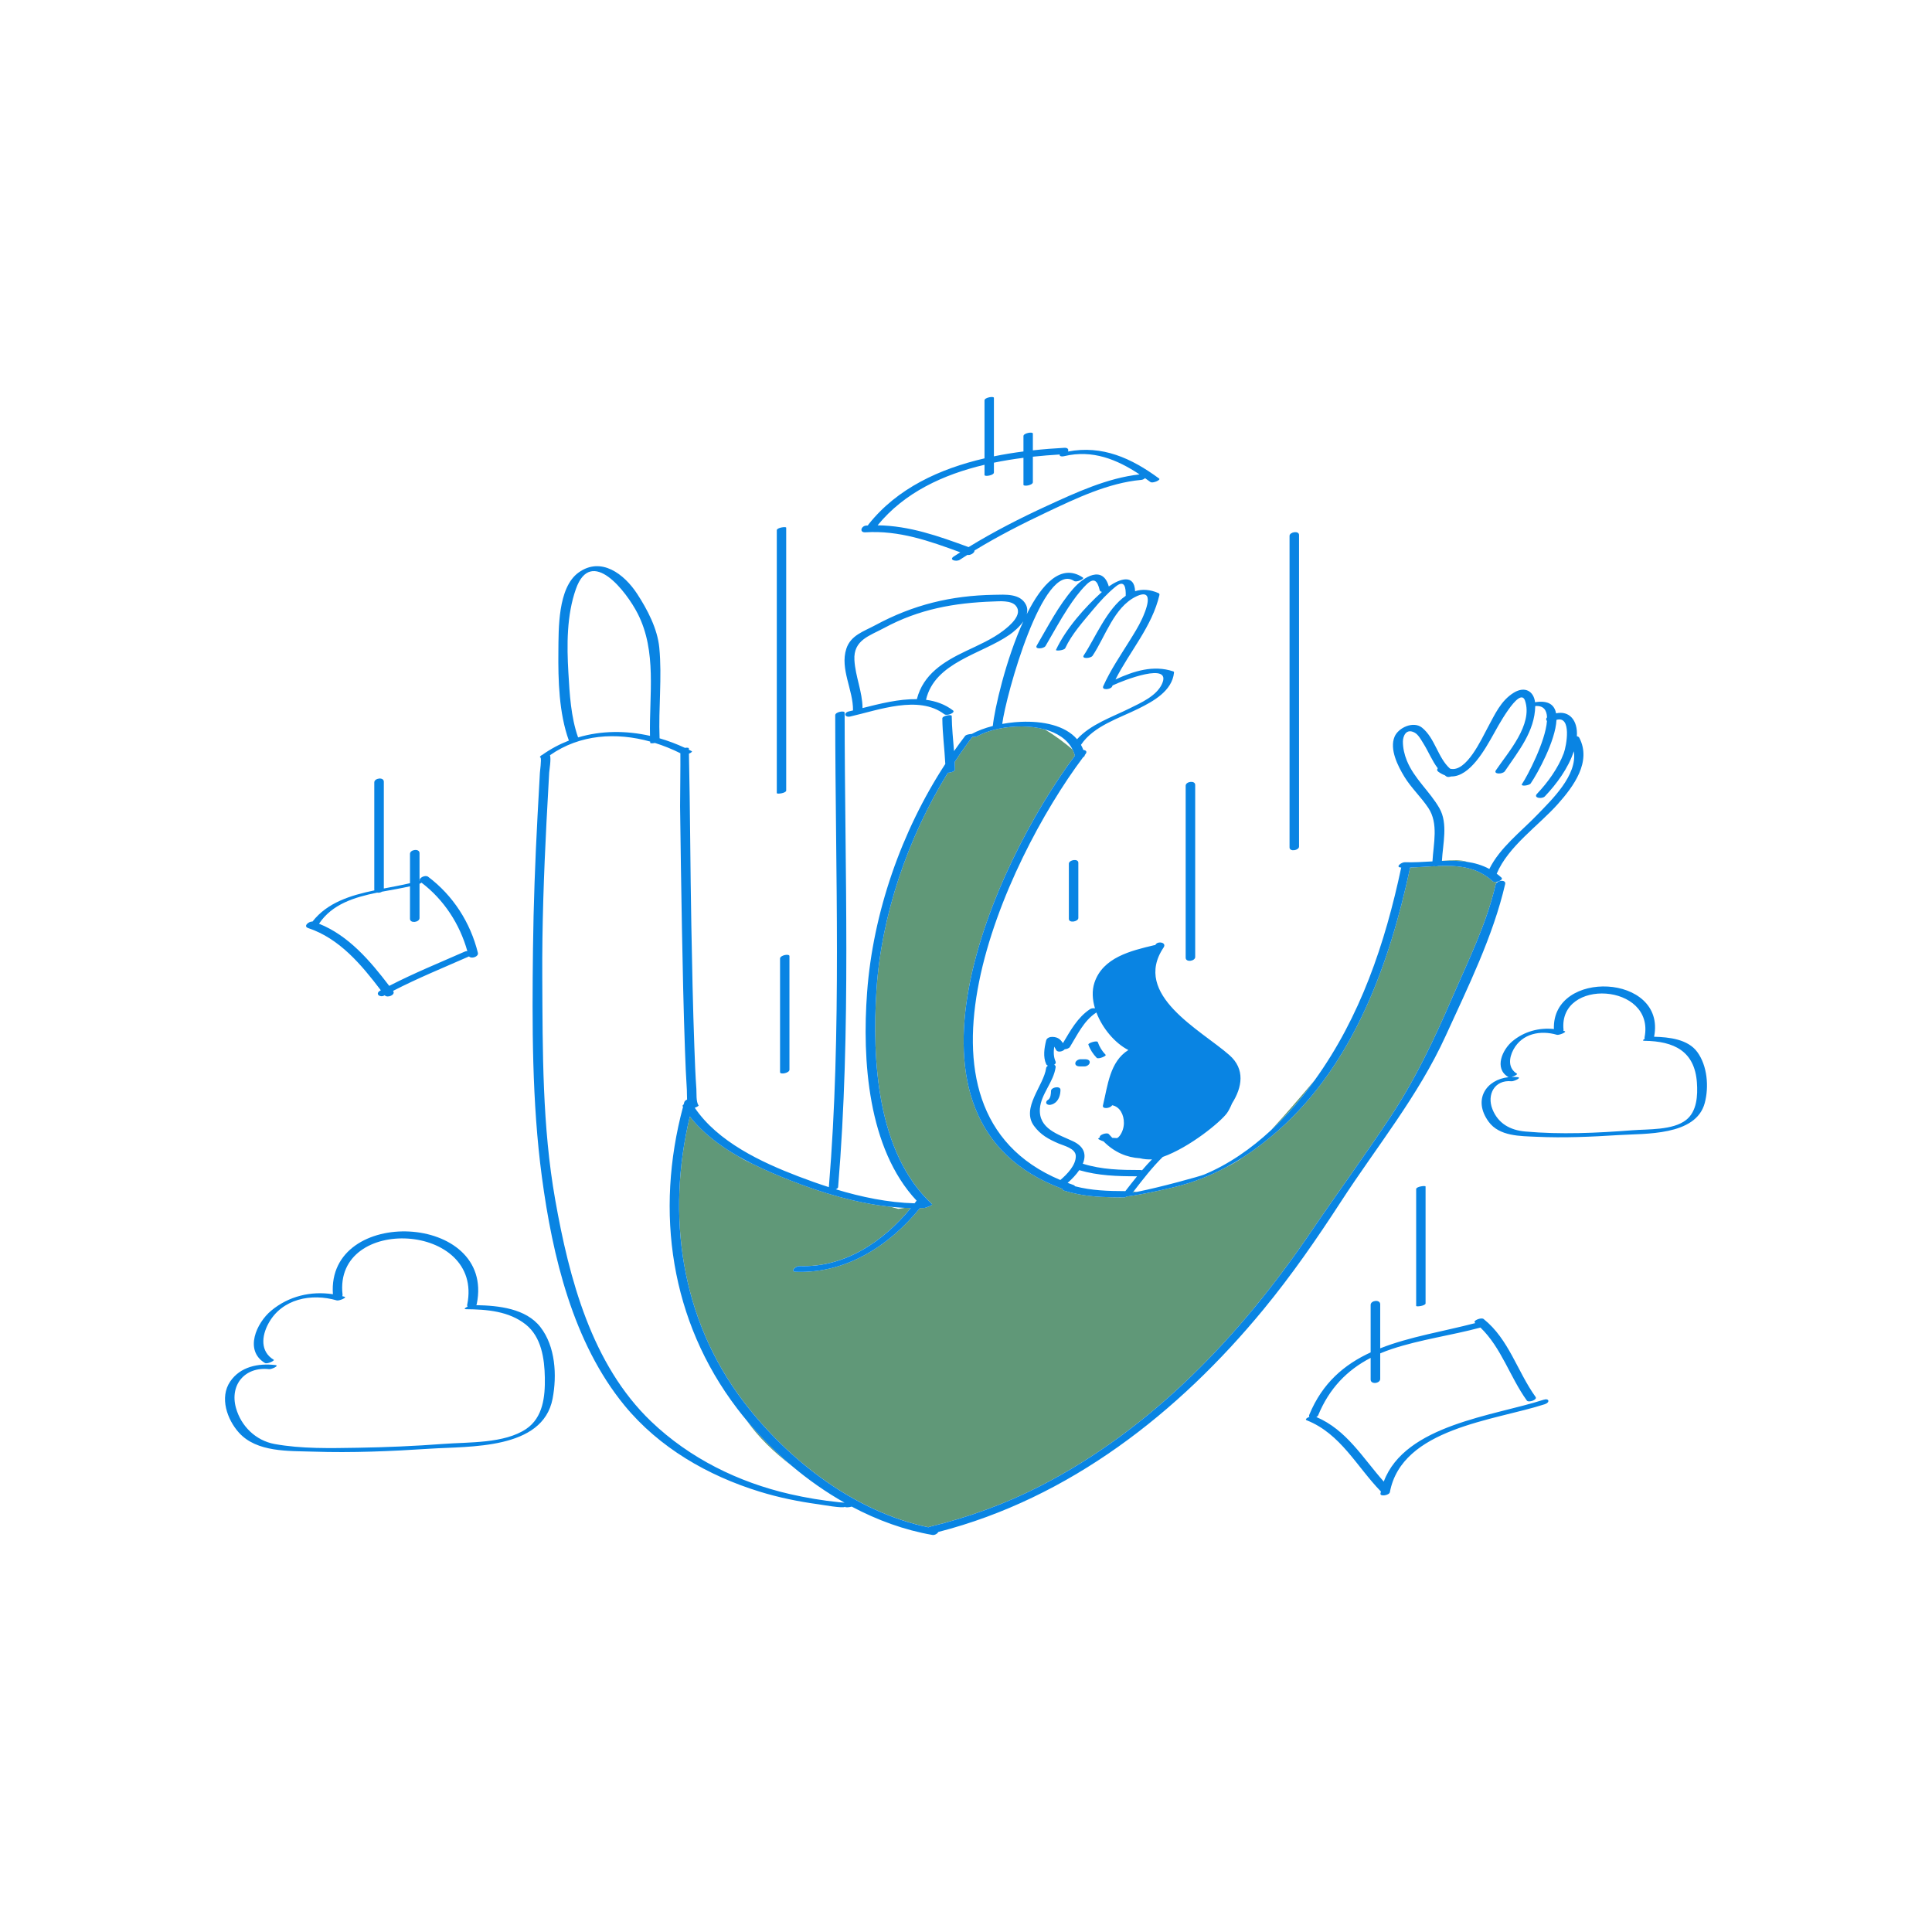
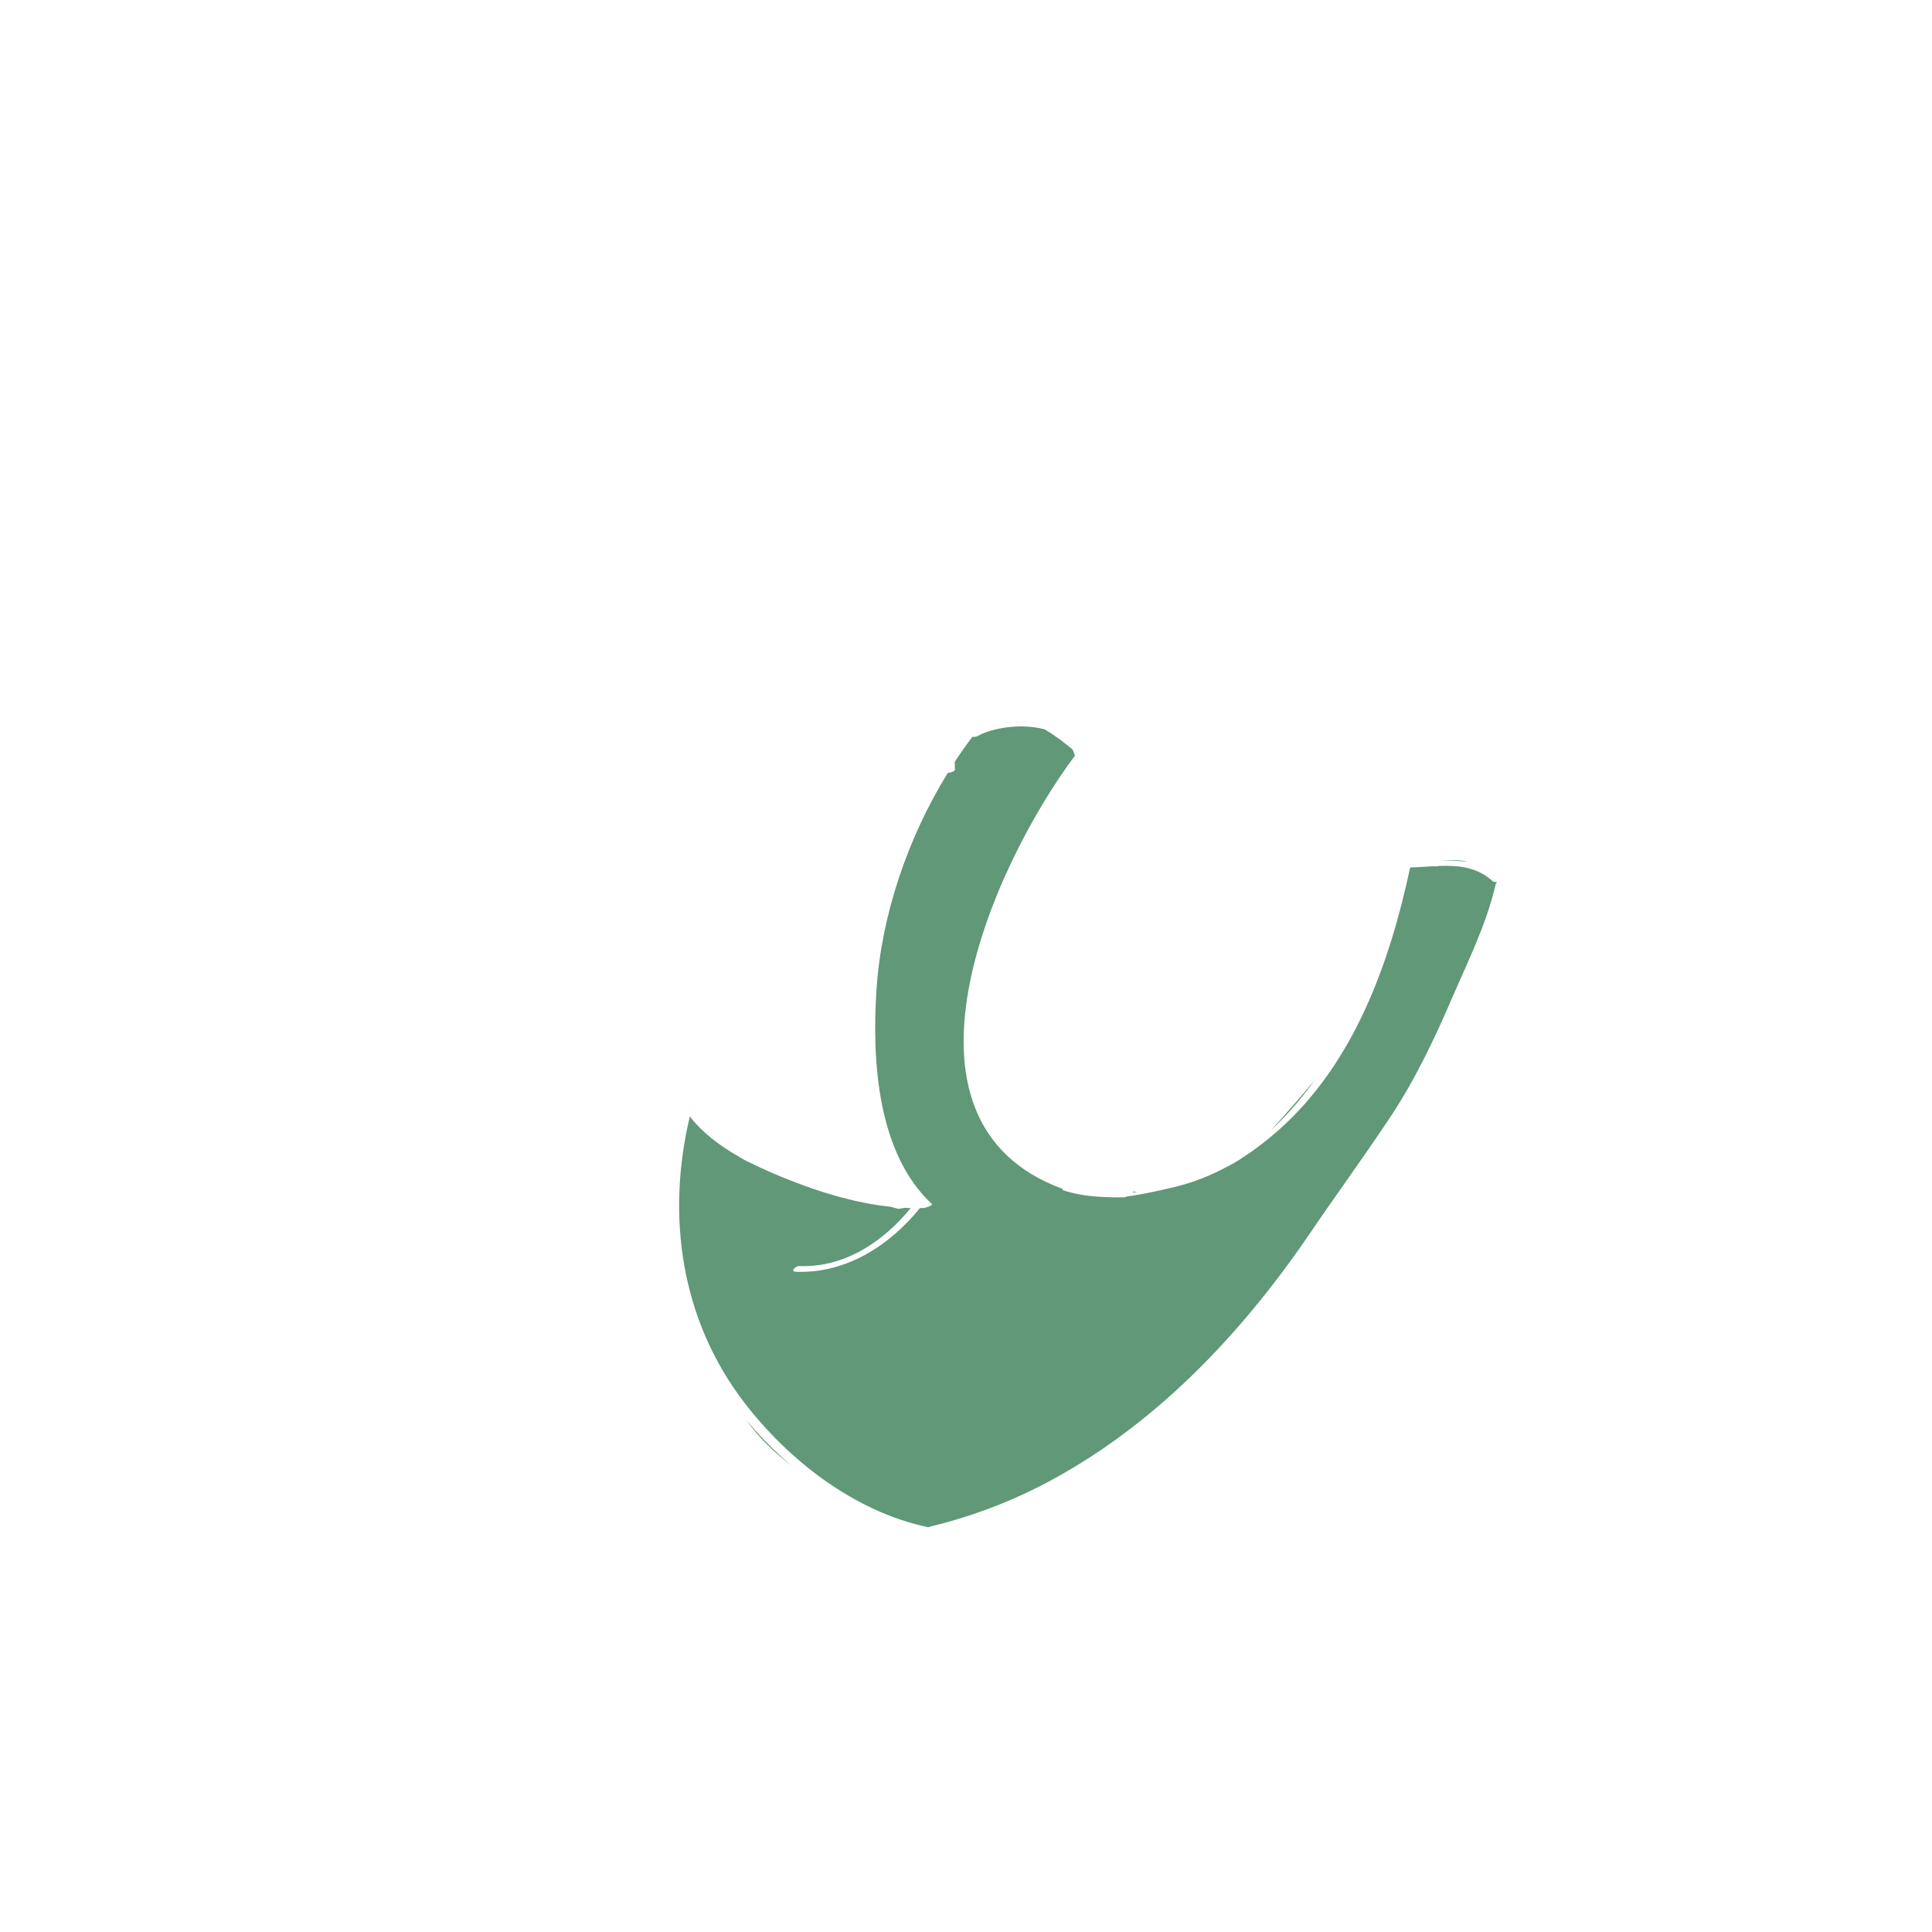
<svg xmlns="http://www.w3.org/2000/svg" id="Layer_1" width="595.28" height="595.28" viewBox="0 0 595.28 595.28">
  <path id="color_x5F_2" fill="#609878" d="M391.628 348.228c4.413-4.775 9.401-10.591 13.43-15.39-1.153 1.599-2.336 3.184-3.578 4.739C398.512 341.292 395.213 344.901 391.628 348.228zm68.318-76.691c-4.891-4.471-10.736-4.948-16.767-4.716-.416.128-.875.158-1.232.055-2.48.129-4.982.339-7.454.407-6.311 29.544-17.304 60.326-40.528 80.922-3.484 3.09-7.118 5.896-10.938 8.354-1.433 1.048-3.221 2.076-5.208 3.06-4.859 2.602-10.013 4.654-15.532 6.026-1.008.25-9.509 2.301-15.083 3.01-.302.168-.633.281-.938.281-4.714-.002-9.346-.108-13.915-.968-.038.003-.06.005-.06.005s-.028-.014-.07-.033c-1.435-.275-2.863-.619-4.286-1.064-.449-.141-.615-.356-.605-.591-56.635-20.843-21.516-99.526 3.868-133.458-.183-.671-.423-1.299-.718-1.886-2.093-1.768-5.34-4.328-8.643-6.231-4.393-1.185-9.576-1.111-14.014-.209-.283.101-.595.171-.889.196-2.213.517-4.205 1.239-5.77 2.112-.356.199-1.037.278-1.568.23-1.879 2.489-3.699 5.053-5.434 7.705.037.78.066 1.56.077 2.341.008.594-1.329.995-2.19 1.016-12.346 20.023-20.495 43.868-21.993 66.904-1.399 21.526.156 50.255 17.104 65.993.229.212-.785.758-1.663.978-.287.129-.575.218-.796.227-.417.016-.836.015-1.254.022-9.412 11.605-22.807 20.216-38.204 19.631-1.965-.075-.083-1.81 1.094-1.765 13.856.525 25.804-7.497 34.287-17.873-.608-.014-1.217-.033-1.827-.062l-2.007.317s-.89-.237-2.408-.651c-10.554-1.112-21.128-4.286-30.76-8.077-3.894-1.533-7.988-3.251-11.988-5.256-1.526-.671-2.949-1.444-4.276-2.283-5.682-3.251-10.914-7.215-14.809-12.203-7.291 30.468-2.811 62.435 16.547 87.847 13.757 18.06 34.262 34.009 56.957 38.727.131-.069.276-.131.45-.173 11.783-2.855 23.226-7.011 34.021-12.544 34.488-17.678 61.741-46.42 83.311-78.175 8.096-11.919 16.644-23.58 24.593-35.581 7.709-11.636 13.439-23.785 18.957-36.552 4.923-11.392 10.632-22.837 13.433-34.989.058-.25.205-.463.403-.638-.063-.06-.14-.13-.213-.198C460.576 271.785 460.172 271.743 459.946 271.537zM229.986 437.575c3.697 5.29 8.597 9.979 13.964 14.065C238.84 447.325 234.144 442.578 229.986 437.575zM350.43 367.201c-.348-.028-.751-.046-1.195-.058-.085.109-.17.219-.255.328C349.434 367.393 349.92 367.301 350.43 367.201zM451.979 265.544c-.062-.022-.125-.051-.187-.071-1.604-.535-4.479-.496-7.513-.228-.001.006-.001.012-.002.018C446.896 265.167 449.478 265.183 451.979 265.544zM312.558 222.538c.645-.059 1.292-.102 1.941-.131C313.867 222.416 313.219 222.459 312.558 222.538z" />
-   <path id="color_x5F_1" d="M326.751 335.829c-.026 1.589-.554 3.367-2.027 4.197-.596.336-1.417.604-2.065.22-.579-.343-.284-1.053.202-1.327.872-.491.958-1.903.973-2.803C323.853 334.977 326.774 334.446 326.751 335.829zm13.911-10.832c-1.079-1.11-1.906-2.453-2.421-3.913-.212-.6-3.07.287-2.898.776.545 1.544 1.441 2.916 2.579 4.087C338.402 326.443 341.019 325.364 340.662 324.997zM335.763 327.375c.081-.769-.758-1.006-1.354-1.006-.5.0-1 0-1.5.0-.652.0-1.514.497-1.588 1.203-.081.769.758 1.006 1.354 1.006.5.0 1 0 1.5.0C334.827 328.577 335.688 328.08 335.763 327.375zm77.39 42.894c-7.435 11.455-15.203 22.684-23.893 33.232-26.196 31.799-59.752 58.136-100.153 68.521-.27.533-1.112 1.042-1.841.915-8.593-1.491-16.967-4.547-24.839-8.728-.906.288-2.207.301-2.063.023-.331.642-7.204-.604-8.257-.748-6.111-.833-12.184-2.075-18.082-3.894-15.929-4.911-30.924-13.54-41.607-26.547-15.878-19.333-22.207-46.084-25.455-70.388-3.092-23.14-3.021-46.979-2.743-70.29.162-13.661.674-27.313 1.402-40.954.237-4.445.506-8.89.729-13.336.024-.486.509-3.905.231-4.64-.166-.038-.258-.104-.218-.203.005-.012.013-.021.018-.032.03-.066.069-.124.112-.178.022-.027.043-.054.067-.083.106-.126.303-.253.543-.368 2.595-1.841 5.337-3.295 8.176-4.391-3.058-8.423-3.325-18.632-3.233-27.465.071-6.878-.223-19.657 6.217-24.307 6.935-5.007 14.072.462 18.036 6.534 3.157 4.836 6.271 10.753 6.838 16.61.889 9.195-.287 18.671.087 27.932 2.666.77 5.279 1.759 7.81 2.938.405-.062.776-.073.952-.02.116.008.201.061.255.159.003.148.005.297.008.445.302.149.604.297.902.453.237.123-.242.481-.88.758.379 17.616.412 35.244.737 52.862.232 12.526.479 25.054.934 37.574.156 4.298.309 8.601.619 12.891.093 1.275-.148 3.941.68 5.042.096.127-.495.491-1.175.739 7.119 10.501 20.487 16.767 31.894 21.128 3.069 1.173 6.218 2.299 9.421 3.324 3.998-48.365 1.987-96.953 1.962-145.415.0-1.016 2.897-1.518 2.898-.776.025 48.717 2.045 97.56-2.008 146.178-.022.264-.317.503-.712.677 7.906 2.395 16.111 4.098 24.268 4.314.21-.273.42-.546.625-.821-15.079-16.087-16.785-43.453-15.254-64.151 1.812-24.487 10.534-49.616 24.098-70.399-.234-4.676-.866-9.335-.915-14.021-.009-.876 2.893-1.329 2.898-.776.037 3.623.423 7.229.706 10.84 1.113-1.587 2.25-3.152 3.421-4.679.306-.399 1.319-.57 2.052-.61 1.724-.963 3.965-1.809 6.478-2.456.526-5.229 4.01-20.468 9.398-32.233-1.168 1.716-2.932 3.208-4.227 4.11-8.662 6.031-23.068 8.452-25.753 20.063 3.004.391 5.835 1.376 8.316 3.268.866.66-1.819 1.824-2.682 1.167-7.868-6-20.368-1.249-28.948.703-1.754.398-2.199-1.168-.422-1.572.407-.093.823-.191 1.243-.292.105-6.268-4.082-12.791-2.06-19.008 1.354-4.161 5.36-5.332 8.894-7.239 11.735-6.335 23.364-9.156 36.652-9.384 3.405-.059 8.032-.465 9.798 3.049.482.959.505 1.951.245 2.923 4.691-9.389 10.658-15.761 17.293-11.296.628.422-1.94 1.583-2.709 1.066-9.484-6.382-21.012 35.223-22.133 44.042 1.221-.221 2.479-.395 3.753-.511.645-.059 1.292-.102 1.941-.131 6.795-.304 13.692 1.086 17.358 5.358 4.164-4.604 10.826-6.834 16.198-9.504 3.431-1.705 8.242-3.78 9.955-7.496 3.241-7.026-11.888-1.163-15.194.42-.054.119-.113.234-.166.353-.418.936-3.32 1.224-2.717-.129 2.185-4.897 5.176-9.276 8-13.813 1.401-2.25 2.84-4.519 3.953-6.93.829-1.795 4.422-9.918-1.884-6.853-6.74 3.277-9.439 12.345-13.353 18.224-.565.849-3.501 1.05-2.717-.129 3.398-5.105 7.139-14.391 12.918-18.326.078-2.49-.295-5.137-3.104-2.842-2.554 2.087-4.813 4.537-6.924 7.064-3.026 3.622-6.596 7.58-8.605 11.904-.335.72-3.04.929-2.854.527 3.002-6.461 8.9-13.123 14.172-17.869-.35-.052-.623-.208-.694-.506-.739-3.092-1.828-4.022-4.221-1.628-2.112 2.113-3.873 4.559-5.51 7.051-2.507 3.817-4.653 7.819-6.963 11.75-.516.878-3.442 1.115-2.715-.123 3.506-5.968 6.65-12.236 11.222-17.497 3.266-3.758 9.139-7.334 10.979-.724 3.445-2.406 7.898-3.916 8.106 1.463 2.128-.661 4.506-.582 7.195.584.214.093.363.337.309.571-2.271 9.74-9.105 17.295-13.548 26.051 5.611-2.581 11.689-4.549 17.77-2.506.219.073.285.178.263.395-.589 5.663-6.374 8.82-10.965 11.102-5.953 2.959-13.774 5.315-17.646 11.072-.014.021-.037.04-.056.06.28.499.523 1.028.728 1.588.737.063 1.286.471.691 1.248-.08.104-.16.214-.24.319.021.256-.19.494-.516.684-24.252 32.323-58.847 108.543-7.019 130.254 2.039-1.72 4.838-4.579 4.761-7.416-.063-2.334-3.655-3.131-5.23-3.805-3.13-1.339-5.624-2.682-7.656-5.463-4.026-5.511 3.009-12.387 3.747-17.788.042-.305.259-.561.557-.752-.241-.093-.437-.25-.543-.489-1.009-2.271-.579-4.929-.014-7.261.206-.852 1.204-1.155 1.979-1.125 1.709.064 2.445.805 3.201 1.927 2.328-3.885 4.471-7.903 8.352-10.479.406-.269 1.017-.328 1.522-.239-.814-2.705-.973-5.45-.175-7.88 2.563-7.811 11.25-9.878 18.385-11.573.134-.032.243-.033.36-.044.04-.061.074-.121.115-.182.787-1.172 3.489-.61 2.447.939-9.802 14.583 11.452 25.374 20.288 33.15 4.923 4.333 3.927 9.949.819 14.853-.539 1.292-1.104 2.37-1.581 3.027-1.944 2.674-11.45 10.533-19.788 13.495-3.312 3.267-6.183 7.012-9.02 10.676-.085.109-.17.219-.255.328.454-.079.94-.17 1.45-.271 7.148-1.408 19.287-4.774 20.512-5.28 7.588-3.138 14.556-8.002 20.687-13.693 3.585-3.327 6.884-6.935 9.852-10.65 1.242-1.556 2.425-3.141 3.578-4.739 14.054-19.479 21.709-42.091 26.683-65.552-.005.0-.01.0-.014.0-1.961-.058.049-1.659 1.131-1.627 2.816.083 5.672-.1 8.51-.257.288-5.429 1.928-11.661-1.267-16.462-2.242-3.372-5.304-6.194-7.404-9.647-1.978-3.251-4.629-8.449-3.004-12.318 1.164-2.771 5.796-4.924 8.466-2.776 3.996 3.215 4.874 9.315 8.629 12.63 4.993 1.338 9.728-9.213 11.57-12.591 2.211-4.052 4.037-8.362 8.102-10.837 3.352-2.042 6.104-.482 6.52 2.964.02-.004.04-.01.06-.013 4.106-.647 5.939.867 6.414 3.433 4.055-.913 6.739 2.147 6.405 7.058.327.044.608.195.759.485 3.835 7.388-1.775 14.954-6.59 20.368-5.959 6.701-15.292 13.021-18.846 21.454-.006.014-.016.025-.022.038.501.374.994.776 1.479 1.22.542.495-.622 1.182-1.629 1.318-.433.059-.837.017-1.063-.189-4.891-4.471-10.736-4.948-16.767-4.716-.416.128-.875.158-1.232.055-2.48.129-4.982.339-7.454.407-6.311 29.544-17.304 60.326-40.528 80.922-3.484 3.09-7.118 5.896-10.938 8.354-1.697 1.093-3.435 2.11-5.208 3.06-4.859 2.602-10.013 4.654-15.532 6.026-1.008.25-9.509 2.301-15.083 3.01-.302.168-.633.281-.938.281-4.714-.002-9.346-.108-13.915-.968-.043-.008-.087-.02-.13-.028-1.435-.275-2.863-.619-4.286-1.064-.449-.141-.615-.356-.605-.591-56.635-20.843-21.516-99.526 3.868-133.458-.183-.671-.423-1.299-.718-1.886-1.617-3.216-4.827-5.202-8.643-6.231-4.393-1.185-9.576-1.111-14.014-.209-.283.101-.595.171-.889.196-2.213.517-4.205 1.239-5.77 2.112-.356.199-1.037.278-1.568.23-1.879 2.489-3.699 5.053-5.434 7.705.037.78.066 1.56.077 2.341.008.594-1.329.995-2.19 1.016-12.346 20.023-20.495 43.868-21.993 66.904-1.399 21.526.156 50.255 17.104 65.993.229.212-.785.758-1.663.978-.287.129-.575.218-.796.227-.417.016-.836.015-1.254.022-9.412 11.605-22.807 20.216-38.204 19.631-1.965-.075-.083-1.81 1.094-1.765 13.856.525 25.804-7.497 34.287-17.873-.608-.014-1.217-.033-1.827-.062-1.47-.071-2.941-.179-4.415-.334-10.554-1.112-21.128-4.286-30.76-8.077-3.894-1.533-7.988-3.251-11.988-5.256-1.442-.723-2.873-1.479-4.276-2.283-5.682-3.251-10.914-7.215-14.809-12.203-7.291 30.468-2.811 62.435 16.547 87.847 13.757 18.06 34.262 34.009 56.957 38.727.131-.069.276-.131.45-.173 11.783-2.855 23.226-7.011 34.021-12.544 34.488-17.678 61.741-46.42 83.311-78.175 8.096-11.919 16.644-23.58 24.593-35.581 7.709-11.636 13.439-23.785 18.957-36.552 4.923-11.392 10.632-22.837 13.433-34.989.058-.25.205-.463.403-.638.89-.784 2.827-.769 2.544.458-3.698 16.04-11.503 31.821-18.32 46.752C436.934 337.776 424.215 353.227 413.153 370.269zm30.359-121.241c2.707 4.748 1.031 11.016.768 16.217-.001.006-.001.012-.002.018 2.618-.096 5.2-.08 7.701.281 2.394.345 4.711 1.011 6.913 2.198 3.195-6.52 9.802-11.544 14.708-16.636 4.555-4.727 12.498-12.254 11.316-19.622-1.697 5.215-5.343 10.126-8.919 13.89-.86.906-3.66.512-2.41-.803 3.332-3.507 6.51-7.92 8.226-12.478.881-2.341 2.505-11.677-2.239-10.285-.286 6.434-5.823 16.498-7.958 19.6-.427.621-3.269 1.032-2.646.129 1.568-2.281 7.234-13.075 7.673-19.392-.3-.294-.364-.726.024-1.129-.1-2.263-1.125-3.68-3.635-3.467-.154 7.831-5.141 13.825-9.36 20.066-.669.99-3.628 1.004-2.758-.283 3.745-5.538 11.455-14.066 8.977-21.426-1.635-4.855-8.974 9.008-9.794 10.463-2.45 4.347-7.168 12.984-12.98 12.87-.525.183-1.106.227-1.457.007-.18-.113-.331-.255-.5-.379-.652-.238-1.315-.589-1.989-1.081-.465-.34-.437-.732-.17-1.066-1.772-2.316-2.923-5.25-4.429-7.635-.675-1.069-1.524-2.708-2.68-3.339-2.677-1.461-3.635 1.147-3.638 2.739-.004 2.004.461 4.002 1.212 5.857C435.732 239.946 440.55 243.833 443.512 249.028zM333.628 358.566c.007.002.015.002.021.004 5.788 1.813 11.657 1.937 17.669 1.939.242.0.427.03.563.082.986-1.159 2.006-2.287 3.063-3.376-1.275.085-2.525-.05-3.723-.339-3.981-.233-7.84-1.801-11.19-5.187-.545-.174-1.083-.411-1.601-.712-.164-.096.07-.32.467-.542-.395-.725 2.198-1.644 2.749-.998.35.41.706.788 1.065 1.151.494.029 1.012.058 1.479.082.27-.139.531-.354.786-.688.834-1.092 1.301-2.562 1.316-3.93.031-2.56-1.222-5.068-3.622-5.509-.552.997-3.127 1.276-2.838.069 1.48-6.175 2.121-13.521 7.83-17.078-4.113-2.101-7.996-6.678-9.847-11.58-.032.023-.056.046-.092.07-3.809 2.528-5.737 6.774-8.063 10.55-.254.412-.957.669-1.604.723-.557.702-2.12 1.041-2.595.297-.24-.376-.426-.767-.635-1.109-.231 1.557-.232 3.141.415 4.599.174.392-.051.747-.438.999.309.127.506.37.452.76-.624 4.559-4.522 8.282-4.842 12.739-.448 6.236 5.67 7.928 10.19 10.054C334.305 353.375 334.72 355.964 333.628 358.566zM328.956 364.462c.561.208 1.114.421 1.694.617.33.111.504.261.569.427 5.094 1.335 10.255 1.49 15.522 1.501 1.188-1.53 2.382-3.067 3.609-4.578-.027.001-.057.007-.085.007-6.032-.003-11.929-.185-17.734-1.894C331.564 361.958 330.271 363.311 328.956 364.462zM312.964 186.603c-1.467-1.673-4.97-1.345-6.926-1.276-12.05.423-22.86 2.357-33.612 8.161-4.509 2.434-9.511 3.716-9.168 9.867.282 5.077 2.463 9.712 2.502 14.812 5.281-1.334 11.198-2.839 16.739-2.743 1.956-7.678 8.237-11.551 15.1-14.813 3.899-1.854 8.12-3.674 11.563-6.322C310.964 192.902 315.364 189.344 312.964 186.603zM178.119 227.21c7.149-2.13 14.786-2.146 22.156-.484-.268-12.713 2.166-25.961-3.785-37.654-3.452-6.784-14.341-20.906-19.044-7.596-2.857 8.087-2.81 17.301-2.318 25.766C175.507 213.792 175.896 220.952 178.119 227.21zm82.102 235.791c-5.754-3.248-11.216-7.091-16.271-11.361-5.11-4.315-9.807-9.062-13.964-14.065-.988-1.189-1.947-2.392-2.873-3.607-20.559-26.988-25.333-60.553-16.66-92.941-.035-.057-.076-.109-.11-.166-.104-.172.038-.376.305-.563.063-.229.119-.459.184-.688.099-.352.444-.631.864-.814-.064-1.091-.017-2.222-.063-2.934-.273-4.14-.44-8.288-.588-12.434-.444-12.521-.703-25.048-.933-37.574-.228-12.441-.411-24.884-.567-37.327-.017-1.321.146-13.613.088-16.445-2.526-1.26-5.157-2.331-7.85-3.169-.716.148-1.429.155-1.439-.054-.006-.125-.007-.25-.012-.375-10.437-2.902-21.624-2.266-30.872 4.206.397 1.207-.212 4.661-.249 5.362-.271 5.08-.57 10.158-.829 15.238-.808 15.909-1.382 31.842-1.298 47.773.12 22.845-.016 46.013 3.981 68.576 4.292 24.23 11.202 50.763 29.573 68.34 11.857 11.345 26.858 18.729 42.791 22.381 4.975 1.14 10.013 1.978 15.091 2.491C258.644 462.864 259.372 462.915 260.221 463.001zm140.033-202.16c0-32 0-64 0-96 0-1.436-2.924-.93-2.924.264.0 32 0 64 0 96C397.33 262.541 400.254 262.034 400.254 260.841zm-31.994 34.02c0-17.667.0-35.333.0-53 0-1.52-2.936-1.077-2.936.223.0 17.667.0 35.333.0 53C365.324 296.604 368.26 296.161 368.26 294.861zm-38.928-28.749c0 5.667.0 11.333.0 17 0 1.406 2.92.879 2.92-.278.0-5.667.0-11.333.0-17C332.252 264.428 329.332 264.954 329.332 266.112zm-87.091-22.528c0-27 0-54 0-81 0-.413-2.898-.014-2.898.776.0 27 0 54 0 81C239.343 244.774 242.241 244.375 242.241 243.584zM240.343 295.361c0 11.667.0 23.333.0 35 0 .811 2.898.288 2.898-.776.0-11.667.0-23.333.0-35C243.241 293.774 240.343 294.296 240.343 295.361zM475.607 431.285c-15.204 4.957-42.685 7.659-49.246 25.217-6.486-7.3-11.44-15.917-20.776-19.896.267-.137.481-.319.572-.541 3.384-8.214 8.845-13.898 16.161-17.681.0 2.226.0 4.452.0 6.677.0 1.603 2.947 1.231 2.947-.179.0-2.628.0-5.256.0-7.885 1.16-.49 2.356-.944 3.597-1.355 8.884-2.944 18.261-4.167 27.291-6.598 6.468 6.237 9.077 15.23 14.289 22.479.535.744 3.339-.214 2.699-1.104-5.662-7.875-8.205-17.755-16-24-.762-.611-3.428.521-2.699 1.104.054.042.101.089.153.132-9.821 2.571-20.229 4.195-29.33 7.784.0-4.519.0-9.038.0-13.557.0-1.603-2.947-1.231-2.947.179.0 4.876.0 9.752.0 14.629-8.061 3.719-14.845 9.363-18.892 19.189-.118.288-.091.506.026.666-.806.313-1.467.819-.829 1.07 10.442 4.124 15.361 14.222 22.814 21.894.015.015.034.023.051.037-.045.208-.104.406-.144.618-.198 1.063 2.715.564 2.893-.383 3.699-19.771 32.259-22.075 47.738-27.121C477.661 432.111 477.327 430.725 475.607 431.285zm-39.264-64.924c0 12 0 24 0 36 0 .372 2.898-.016 2.898-.776.0-12 0-24 0-36C439.241 365.213 436.343 365.6 436.343 366.361zM96.293 283.938c4.576-5.869 11.732-8.068 19.062-9.6-.021-.081-.032-.168-.032-.264.0-11 0-22 0-33 0-1.342 2.939-1.758 2.939-.205.0 10.963.0 21.926.0 32.889 2.751-.529 5.48-1.022 8.062-1.636.0-3.015.0-6.03.0-9.044.0-1.326 2.938-1.752 2.938-.212.0 2.843.0 5.687.0 8.53.031-.003.052.0.082-.001-.351-.924 1.684-1.917 2.567-1.254 7.686 5.762 13.046 14.135 15.331 23.443.297 1.212-2.042 1.95-2.733 1.095-.035.017-.063.035-.1.051-7.818 3.447-15.718 6.662-23.309 10.579.006.008.013.016.019.024.884 1.173-1.736 2.282-2.595 1.336-.038.021-.077.04-.115.061-1.385.756-2.972-.567-1.232-1.517.055-.03.111-.058.166-.088-5.988-7.88-12.739-15.965-22.386-19.174C93.361 285.421 95.042 283.879 96.293 283.938zM98.296 284.614c9.134 3.654 15.758 11.441 21.632 19.148 7.572-3.904 15.451-7.11 23.248-10.547.273-.121.555-.167.818-.16-2.332-8.336-7.201-15.832-14.12-21.094-.128.118-.334.234-.613.343.0 3.521.0 7.042.0 10.563.0 1.326-2.938 1.752-2.938.212.0-3.332.0-6.663.0-9.995-2.752.625-5.682 1.102-8.608 1.657-.424.273-1.016.388-1.508.295C109.157 276.458 102.322 278.575 98.296 284.614zm168.63-122.682c.158-.01.314-.01.473-.018.043-.102.102-.207.193-.323 8.84-11.151 21.933-17.152 35.751-20.362.0-5.956.0-11.912.0-17.868.0-.907 2.898-1.357 2.898-.776.0 6.005.0 12.011.0 18.017 3.023-.616 6.069-1.11 9.102-1.501.0-1.58.0-3.159.0-4.739.0-.939 2.898-1.406 2.898-.776.0 1.724.0 3.447.0 5.171 3.276-.358 6.524-.609 9.696-.781 1.137-.062 1.396.575 1.111 1.146 10.578-2.004 19.521 1.999 28.1 8.327.595.439-1.991 1.583-2.713 1.051-.543-.4-1.09-.793-1.639-1.179-.274.276-.691.502-1.179.545-10.08.902-20.068 5.69-29.102 9.96-7.576 3.581-15.091 7.417-22.258 11.789.088.706-1.26 1.571-2.181 1.353-.792.501-1.584 1.001-2.366 1.517-1.011.667-3.483.063-1.84-1.021.663-.438 1.338-.86 2.009-1.289-9.531-3.5-18.834-6.811-29.223-6.161C264.679 164.137 265.305 162.034 266.926 161.932zM270.404 161.858c9.828.129 18.777 3.322 28.032 6.714 7.744-4.749 15.906-8.924 24.132-12.7 8.935-4.101 18.641-8.611 28.552-9.697-6.958-4.609-14.491-7.696-23.176-5.636-1.085.257-1.606-.102-1.407-.504-2.724.162-5.498.382-8.296.683.0 2.622.0 5.244.0 7.866.0.939-2.898 1.406-2.898.776.0-2.767.0-5.534.0-8.301-3.035.388-6.081.879-9.102 1.501.0 1.008.0 2.016.0 3.023.0.907-2.898 1.357-2.898.776.0-1.052.0-2.104.0-3.156C290.653 146.207 278.683 151.722 270.404 161.858zM146.738 402.139c.074-.112.135-.232.162-.365 5.756-28.198-46.293-30.322-44.324-3.003-6.763-1.031-13.602.555-19.017 5.065-4.542 3.783-8.366 12.232-1.938 16.125.713.432 3.116-.754 2.73-.987-4.213-2.551-3.744-7.293-1.659-11.155 4.147-7.685 13.278-9.423 21.091-7.14.665.195 3.229-.875 2.381-1.123-.234-.068-.471-.124-.706-.186.071-.16.105-.333.085-.521-2.74-24.659 43.61-22.313 38.417 3.13-.053.256-.001.453.114.603-.747.36-1.315.801-.451.808 6.394.055 13.171.58 18.363 4.701 4.854 3.853 5.784 10.598 5.89 16.372.106 5.817-.544 12.299-5.745 15.813-6.738 4.555-17.754 4.029-25.533 4.616-8.777.662-17.578 1.045-26.379 1.185-8.416.134-17.311.364-25.633-1.16-5.785-1.059-10.291-5.492-11.863-11.055-2.035-7.201 2.773-12.852 10.216-12.002.68.078 3.356-1.099 1.855-1.271-5.224-.597-10.734.485-13.857 5.062-3.368 4.936-.933 11.745 2.664 15.748 5.531 6.158 15.396 5.624 22.901 5.874 11.979.399 24.004-.117 35.957-.903 12.205-.802 34.765.398 37.803-15.391 1.388-7.211.895-16.112-3.748-22.087C162.045 403.143 153.599 402.271 146.738 402.139zm378.521-62.285c-2.728 10.201-18.391 9.366-26.518 9.881-8.411.533-16.892.916-25.318.525-4.984-.231-11.437-.102-14.744-4.633-4.977-6.815-.739-13.017 6.163-13.736-.06-.015-.113-.036-.16-.064-4.392-2.66-1.774-8.427 1.325-11.01 3.617-3.014 8.216-4.239 12.773-3.756-.64-18.571 34.642-17.088 30.886 2.295-.006.029-.02.055-.027.083 4.629.12 10.414.739 13.313 4.691C526.063 328.372 526.601 334.835 525.259 339.854zM522.847 333.581c-.686-9.743-7.076-12.775-16.171-12.892-.723-.009-.445-.319.102-.63-.064-.134-.089-.297-.051-.495 3.229-16.661-26.599-18.353-24.982-2.273.012.114-.002.222-.027.326.121.033.242.06.362.095.848.248-1.716 1.318-2.381 1.123-5.049-1.476-10.707-.409-13.385 4.554-1.393 2.579-1.717 5.747 1.099 7.452.263.159-.769.759-1.678.989.597-.021 1.208-.006 1.835.057 1.498.149-1.177 1.338-1.855 1.271-5.246-.522-7.635 4.124-5.887 8.564 1.754 4.454 5.471 6.501 10.124 6.916 10.926.974 22.044.468 32.964-.382 4.91-.382 12.527.037 16.613-3.186C522.875 342.428 523.123 337.509 522.847 333.581z" fill="#0984e3" />
</svg>